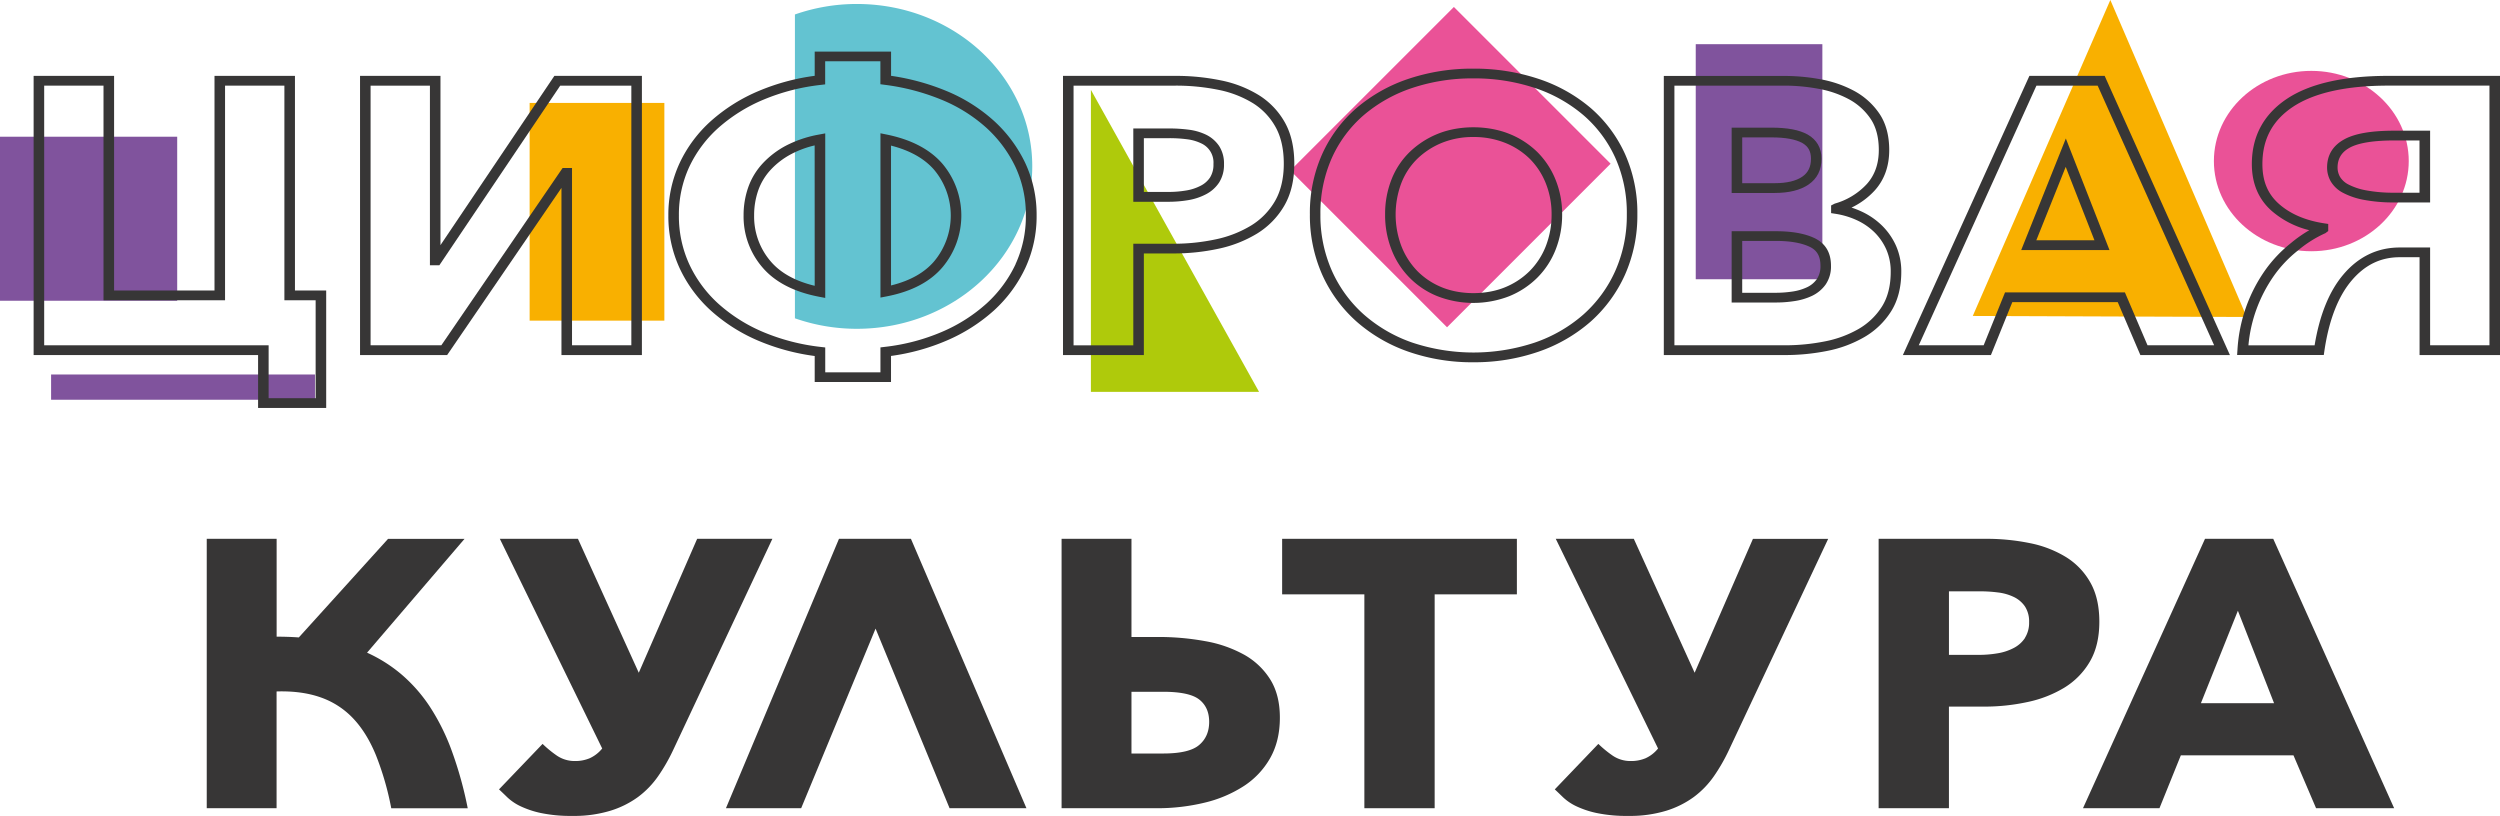
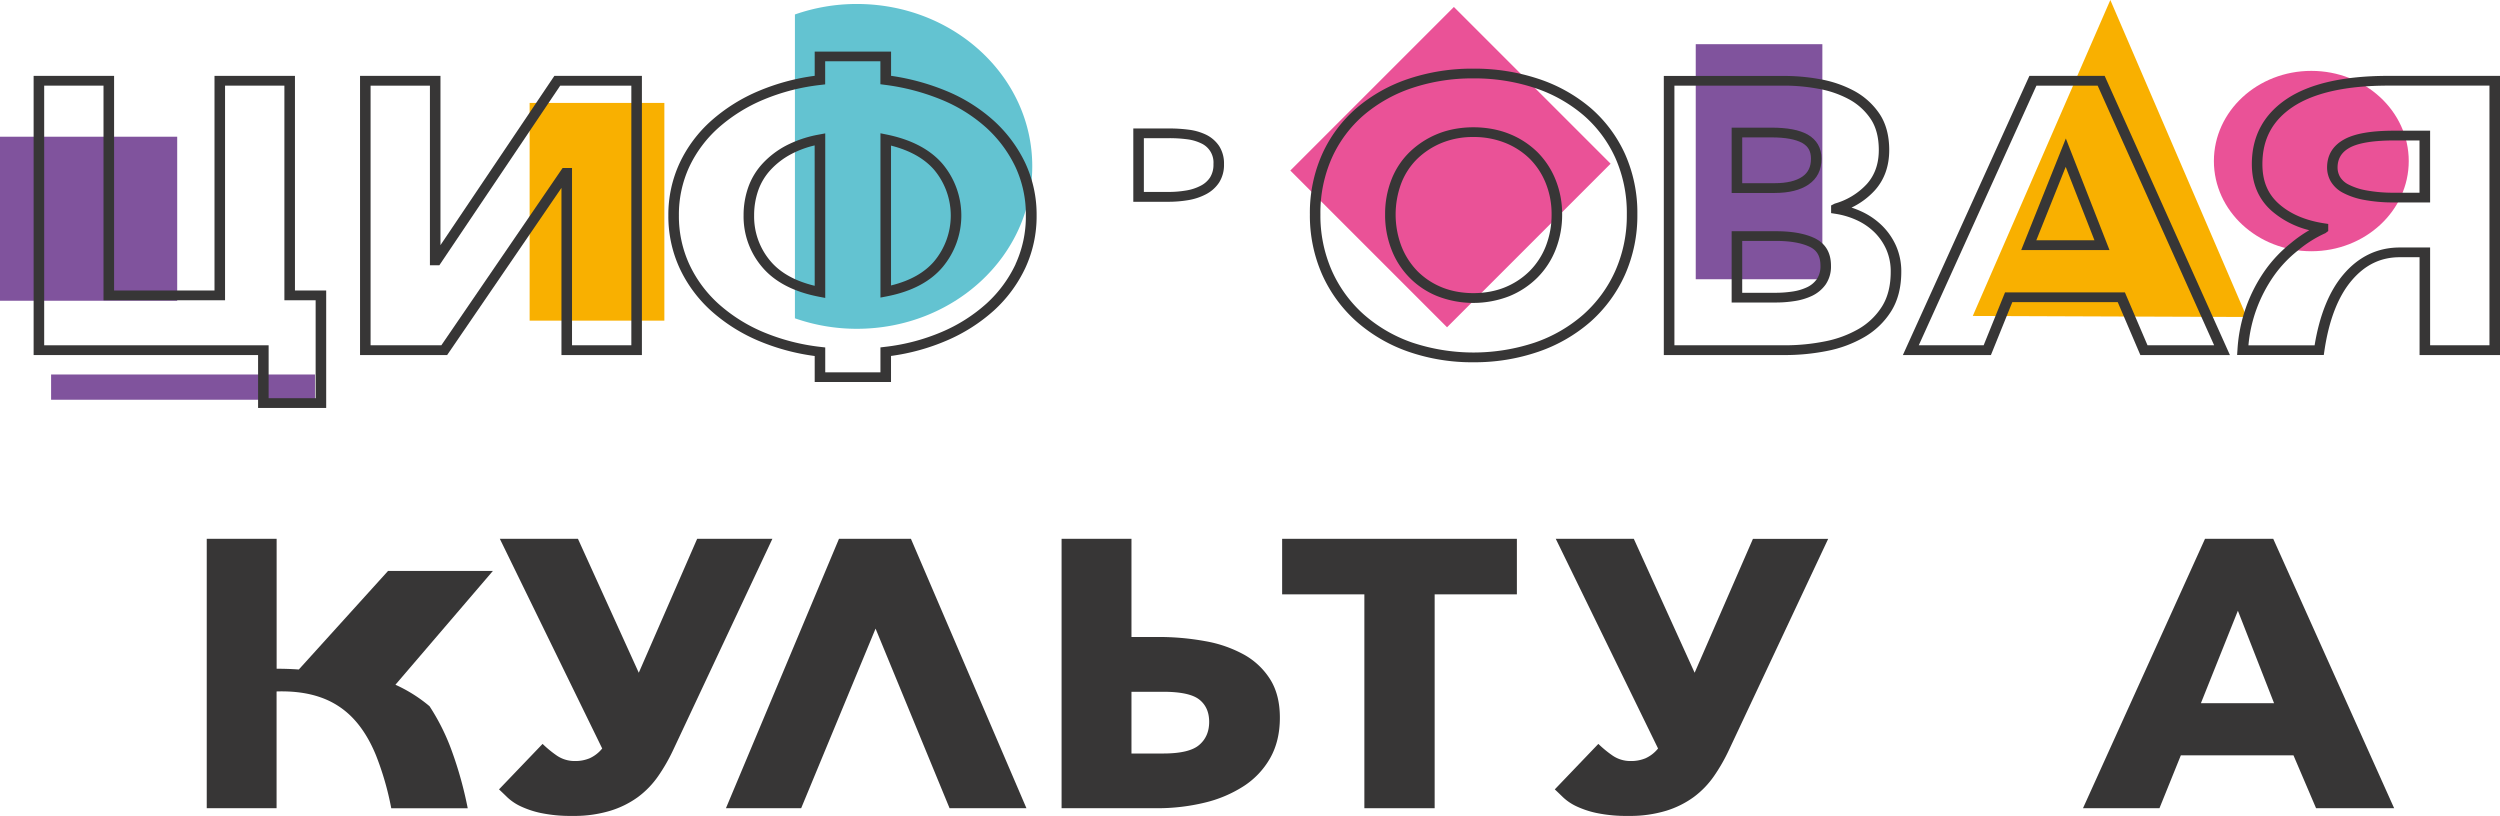
<svg xmlns="http://www.w3.org/2000/svg" viewBox="0 0 1446.24 471.95">
  <defs>
    <style>.cls-1{fill:#ea5297;}.cls-2{fill:#afca0b;}.cls-3{fill:#63c3d1;}.cls-4{fill:#f9b000;}.cls-5{fill:#80539d;}.cls-6{fill:#373636;}</style>
  </defs>
  <g id="Слой_2" data-name="Слой 2">
    <g id="Layer_1" data-name="Layer 1">
      <rect class="cls-1" x="772.17" y="32.57" width="133.83" height="128.22" transform="translate(177.4 621.64) rotate(-45)" />
      <ellipse class="cls-1" cx="1337.09" cy="93.17" rx="56.36" ry="52.17" />
-       <polygon class="cls-2" points="631.08 51.98 631.08 226.68 728.35 226.68 631.08 51.98" />
      <path class="cls-3" d="M459.86,184.14a108.37,108.37,0,0,0,35.79,6.07c56.06,0,101.51-42.06,101.51-94S551.71,2.3,495.65,2.3a108.37,108.37,0,0,0-35.79,6.07Z" />
      <polygon class="cls-4" points="1299.72 183.37 1220.82 0 1141.24 182.78 1299.72 183.37" />
      <rect class="cls-5" y="79.09" width="102.51" height="94.89" />
      <rect class="cls-5" x="29.56" y="216.64" width="152.65" height="14.61" />
      <rect class="cls-5" x="980.98" y="25.56" width="73.25" height="135.98" />
      <rect class="cls-4" x="306.39" y="59.54" width="77.94" height="125.95" />
      <path class="cls-6" d="M149.3,236h39.4V168.05H170.63V43.89H124.09V168.05H66V43.89H19.45V205.4H149.3ZM25.56,199.75V49.54H59.88V173.7h70.31V49.54h34.33V173.7H182.6v56.65H155.4v-30.6Z" />
      <path class="cls-6" d="M324.8,108.7v96.7h46.54V43.89H320.7l-65.89,97.92V43.89H208.28V205.4h50.39ZM214.38,199.75V49.54h34.33V153.45h5.46L324.09,49.54h41.14V199.75H330.91V97.17h-5.44L255.31,199.75Z" />
      <path class="cls-6" d="M513.06,77.86l-3.72-.76v95.05l3.68-.71c14.3-2.77,25.18-8.48,32.34-17a46.5,46.5,0,0,0,0-59.51C538.2,86.53,527.34,80.78,513.06,77.86ZM540.55,151h0c-5.64,6.69-14.07,11.44-25.1,14.13V84.23c11,2.8,19.47,7.57,25.11,14.2a41.24,41.24,0,0,1,0,52.55Z" />
      <path class="cls-6" d="M575,69.92a95.28,95.28,0,0,0-27.52-17.3,133.69,133.69,0,0,0-32-8.76v-14H471.3v14a125.55,125.55,0,0,0-32.23,8.7,99.59,99.59,0,0,0-27.6,17.27,76.13,76.13,0,0,0-18.28,24.45,71,71,0,0,0-6.55,30.41,71.8,71.8,0,0,0,6.54,30.5,77.21,77.21,0,0,0,18.27,24.68,98.64,98.64,0,0,0,27.62,17.39,125.8,125.8,0,0,0,32.23,8.69V221h44.15V205.91a123.17,123.17,0,0,0,32-8.81A98.9,98.9,0,0,0,575,179.6a78.25,78.25,0,0,0,18.13-24.55,71,71,0,0,0,6.55-30.4,70.31,70.31,0,0,0-6.55-30.3A78.65,78.65,0,0,0,575,69.92Zm12.53,82.88a72.51,72.51,0,0,1-16.82,22.78A92.77,92.77,0,0,1,544.87,192,117.13,117.13,0,0,1,512,200.65l-2.67.32v14.41H477.4V201l-2.67-.31a120.75,120.75,0,0,1-33.11-8.56,92.51,92.51,0,0,1-25.9-16.3,71.45,71.45,0,0,1-16.93-22.87,66.56,66.56,0,0,1-6.05-28.27,65.83,65.83,0,0,1,6-28.16,70.74,70.74,0,0,1,16.93-22.64,94.07,94.07,0,0,1,25.91-16.2,120.19,120.19,0,0,1,33.11-8.56l2.67-.32V35.46h31.94V48.73l2.62.35a128.47,128.47,0,0,1,32.95,8.69,89.33,89.33,0,0,1,25.75,16.16,73.14,73.14,0,0,1,16.83,22.69,65,65,0,0,1,6,28A65.68,65.68,0,0,1,587.48,152.8Z" />
      <path class="cls-6" d="M454.74,84.23a51,51,0,0,0-13.63,10.42,39.64,39.64,0,0,0-8.3,13.83,48.83,48.83,0,0,0-2.65,16.17,45,45,0,0,0,10.88,30c7.23,8.5,18.23,14.21,32.69,17l3.67.7V77.16l-3.67.69A67.15,67.15,0,0,0,454.74,84.23Zm16.56,81.1c-11.2-2.69-19.76-7.44-25.47-14.14a39.78,39.78,0,0,1-9.57-26.54,43.62,43.62,0,0,1,2.35-14.43,34.3,34.3,0,0,1,7.16-11.92,44.74,44.74,0,0,1,12-9.18,57,57,0,0,1,13.5-5Z" />
      <path class="cls-6" d="M697.66,77.9A32.8,32.8,0,0,0,687.5,75a86.87,86.87,0,0,0-11-.68H655.61v42.41h20.17a69.62,69.62,0,0,0,11.49-.93,34.13,34.13,0,0,0,10.36-3.41,20.25,20.25,0,0,0,7.64-6.83,19,19,0,0,0,2.81-10.59,18.55,18.55,0,0,0-2.83-10.52A19.29,19.29,0,0,0,697.66,77.9Zm2.39,24.7a14.19,14.19,0,0,1-5.45,4.84,27.67,27.67,0,0,1-8.43,2.76,61.85,61.85,0,0,1-10.39.84H661.72V79.93H676.5a79.18,79.18,0,0,1,10.16.63,26.17,26.17,0,0,1,8.14,2.33,12.16,12.16,0,0,1,7.18,12A13.86,13.86,0,0,1,700.05,102.6Z" />
-       <path class="cls-6" d="M728.27,55.06a67,67,0,0,0-22-8.56,128.94,128.94,0,0,0-26.47-2.61H614.94V205.4h46.78V146.62h17.15a122.39,122.39,0,0,0,25.92-2.71,71.43,71.43,0,0,0,22.39-8.77,46,46,0,0,0,15.73-16.08c3.87-6.62,5.84-14.82,5.84-24.35,0-9.37-1.83-17.39-5.45-23.86A43.83,43.83,0,0,0,728.27,55.06Zm9.28,61.31a40.27,40.27,0,0,1-13.75,14.07,65.44,65.44,0,0,1-20.41,8A115.73,115.73,0,0,1,678.87,141H655.61v58.78H621.05V49.54h58.78A122.88,122.88,0,0,1,705,52a61,61,0,0,1,19.89,7.73,37.84,37.84,0,0,1,13,13.72c3.17,5.65,4.78,12.81,4.78,21.26S740.93,110.58,737.55,116.37Z" />
      <path class="cls-6" d="M940.08,158.86A84.3,84.3,0,0,0,947.21,124a83.36,83.36,0,0,0-7.14-34.9A77.53,77.53,0,0,0,920.2,62.48h0A90.36,90.36,0,0,0,890,45.61a117.44,117.44,0,0,0-37.68-5.9,116.24,116.24,0,0,0-37.55,5.9,90.47,90.47,0,0,0-30,16.87A77.22,77.22,0,0,0,764.9,89.1,83.15,83.15,0,0,0,757.76,124a84.39,84.39,0,0,0,7.12,34.87A80.28,80.28,0,0,0,784.73,186a90.17,90.17,0,0,0,30,17.44,112.18,112.18,0,0,0,37.59,6.13,113.53,113.53,0,0,0,37.71-6.12A90.28,90.28,0,0,0,920.24,186,80.38,80.38,0,0,0,940.08,158.86ZM887.9,198.17a112.21,112.21,0,0,1-70.95,0,84,84,0,0,1-28-16.25,74.33,74.33,0,0,1-18.44-25.24,79,79,0,0,1-6.66-32.7,78,78,0,0,1,6.66-32.69,71.39,71.39,0,0,1,18.41-24.68,84.28,84.28,0,0,1,28-15.71,109.72,109.72,0,0,1,35.44-5.55,110.94,110.94,0,0,1,35.58,5.55A84.12,84.12,0,0,1,916,66.62,71.73,71.73,0,0,1,934.45,91.3,78,78,0,0,1,941.11,124a78.9,78.9,0,0,1-6.67,32.7A74.33,74.33,0,0,1,916,181.93,83.71,83.71,0,0,1,887.9,198.17Z" />
      <path class="cls-6" d="M889.44,88.05a49.25,49.25,0,0,0-16.23-10.57c-12.62-5.13-29.1-5.13-41.6,0A50.68,50.68,0,0,0,815.43,88a45.07,45.07,0,0,0-10.52,16,54.24,54.24,0,0,0-3.63,19.9A54.83,54.83,0,0,0,805,144.45a47.18,47.18,0,0,0,26.58,26.91,57.4,57.4,0,0,0,41.49,0,49.29,49.29,0,0,0,16.21-10.67,47.47,47.47,0,0,0,10.63-16.24h0A55,55,0,0,0,903.7,124a52.94,52.94,0,0,0-3.77-19.93A47.57,47.57,0,0,0,889.44,88.05Zm4.77,54.44a42.07,42.07,0,0,1-9.37,14.36,43.42,43.42,0,0,1-14.22,9.35c-10.9,4.5-25.61,4.5-36.52,0A42.44,42.44,0,0,1,820,156.87a43.36,43.36,0,0,1-9.26-14.38,51.81,51.81,0,0,1-.11-36.47,39.88,39.88,0,0,1,9.22-14.1,44.79,44.79,0,0,1,14.24-9.27,47.66,47.66,0,0,1,18.26-3.39,48.79,48.79,0,0,1,18.39,3.39A43.1,43.1,0,0,1,885,91.9a42.09,42.09,0,0,1,9.24,14.15A47.64,47.64,0,0,1,897.59,124,49.74,49.74,0,0,1,894.21,142.49Z" />
      <path class="cls-6" d="M1046.2,106.78c5-3.41,7.55-8.43,7.55-14.94,0-6.22-2.77-11-8-14-4.9-2.72-11.75-4-21-4h-23v37.79h24.93C1034.91,111.62,1041.48,110,1046.2,106.78Zm-38.34-27.3h16.92c8,0,13.94,1.09,17.8,3.23,3.46,1.92,5.06,4.82,5.06,9.13,0,4.67-1.65,8.07-5.06,10.39-3.64,2.49-9,3.74-15.9,3.74h-18.82Z" />
      <path class="cls-6" d="M1094,180.11c3.91-6.2,5.89-13.9,5.89-22.88a36.66,36.66,0,0,0-3-14.94,38.16,38.16,0,0,0-8-11.64,42,42,0,0,0-11.79-8.19,52.52,52.52,0,0,0-6-2.37,43.63,43.63,0,0,0,13.5-10c5.51-6.14,8.31-14,8.31-23.26,0-8.43-1.92-15.53-5.7-21.1a41.37,41.37,0,0,0-14.59-13.15,65.8,65.8,0,0,0-19.51-6.72,114.76,114.76,0,0,0-20.56-1.93H962.51V205.4h70.12a123.91,123.91,0,0,0,24.3-2.38,69.25,69.25,0,0,0,21.55-8A44.78,44.78,0,0,0,1094,180.11Zm-18.78,10.17a63.18,63.18,0,0,1-19.58,7.22,117.58,117.58,0,0,1-23,2.25h-64V49.54h64A108.24,108.24,0,0,1,1052,51.37a58.77,58.77,0,0,1,17.6,6.05,35.25,35.25,0,0,1,12.51,11.28c3.16,4.65,4.77,10.74,4.77,18.09,0,7.94-2.33,14.55-6.91,19.65a40,40,0,0,1-18.57,11.34l-2.11,1.08v4.43l2.55.4a46.38,46.38,0,0,1,12.55,3.8,36.15,36.15,0,0,1,10.09,7,32.35,32.35,0,0,1,6.78,9.94,31.37,31.37,0,0,1,2.51,12.8c0,8-1.7,14.71-5,20A39.06,39.06,0,0,1,1075.22,190.28Z" />
      <path class="cls-6" d="M1049.71,137.76c-5.64-2.69-13.15-4-22.32-4h-25.64V175h25.88a69.21,69.21,0,0,0,10.35-.81,36.25,36.25,0,0,0,10.19-3,20.49,20.49,0,0,0,7.92-6.55h0a18.35,18.35,0,0,0,3.13-10.93C1059.22,146.14,1056,140.78,1049.71,137.76Zm1.3,23.73a14.32,14.32,0,0,1-5.63,4.67,29.64,29.64,0,0,1-8.37,2.48,64.53,64.53,0,0,1-9.38.73h-19.77v-30h19.53c8.19,0,14.76,1.15,19.53,3.42,4.23,2,6.2,5.5,6.2,10.92A13.07,13.07,0,0,1,1051,161.49Z" />
      <path class="cls-6" d="M1164.11,174.8h61l13.08,30.6H1290L1217.54,43.89H1174L1100.8,205.4h50.94ZM1110,199.75l68.07-150.21h35.41l67.39,150.21h-38.54l-13.08-30.6h-69.35l-12.37,30.6Z" />
      <path class="cls-6" d="M1195.08,80.11l-25.82,64.54h51.07ZM1195,96.54,1211.63,139H1178Z" />
      <path class="cls-6" d="M1381.59,43.89c-25.58,0-45.26,4.44-58.49,13.19-13.55,9-20.42,21.69-20.42,37.85,0,11.17,3.84,20.27,11.4,27a52,52,0,0,0,21.84,11.24,75.73,75.73,0,0,0-10.64,7.46,76.72,76.72,0,0,0-14.72,15.45,88.68,88.68,0,0,0-16.2,46.3l-.2,3h50.14l.36-2.45c2.62-17.75,7.93-31.44,15.79-40.68,7.7-9.05,16.8-13.45,27.8-13.45h11.46V205.4h46.53V43.89Zm58.55,155.86h-34.33V143.17h-17.56c-12.82,0-23.79,5.25-32.59,15.61-8.17,9.59-13.78,23.37-16.67,41h-38.28a81.84,81.84,0,0,1,4.81-21.32,84,84,0,0,1,10.12-19.19,70.56,70.56,0,0,1,13.6-14.28,67.63,67.63,0,0,1,16-10.11l1.63-1.23v-4.1l-2.55-.39c-10.74-1.66-19.48-5.44-26-11.24s-9.53-13.24-9.53-23c0-14.43,5.84-25.31,17.86-33.25,12.18-8,30.66-12.14,54.94-12.14h58.55Z" />
      <path class="cls-6" d="M1346.21,96.91a16.18,16.18,0,0,0,2.11,8,17.6,17.6,0,0,0,7.09,6.63,42.44,42.44,0,0,0,12.09,4.08,93.27,93.27,0,0,0,18.14,1.5h20.17V75.6h-20.65c-13.37,0-22.86,1.64-29,5C1349.55,84.22,1346.21,89.71,1346.21,96.91Zm13-11.44c5.12-2.8,13.84-4.22,25.91-4.22h14.55v30.23h-14.07a86.34,86.34,0,0,1-16.83-1.37,36.58,36.58,0,0,1-10.26-3.41,12,12,0,0,1-4.81-4.37,10.91,10.91,0,0,1-1.43-5.42C1352.31,91.77,1354.58,88,1359.25,85.47Z" />
-       <path class="cls-6" d="M248.49,408.55A88.76,88.76,0,0,0,232.08,390a84.83,84.83,0,0,0-19.74-12.43l56.37-65.82H224.47l-51.6,57c-2.06-.14-4.17-.26-6.3-.33s-4.32-.11-6.54-.11V311.7H119.6V467.55H160V400q14.5-.44,25.44,3.41a47.14,47.14,0,0,1,18.79,12.11q7.85,8.25,13.2,21.24a167.84,167.84,0,0,1,8.91,30.82h44.24a222.21,222.21,0,0,0-9.28-33.35A124.55,124.55,0,0,0,248.49,408.55Z" />
+       <path class="cls-6" d="M248.49,408.55a84.83,84.83,0,0,0-19.74-12.43l56.37-65.82H224.47l-51.6,57c-2.06-.14-4.17-.26-6.3-.33s-4.32-.11-6.54-.11V311.7H119.6V467.55H160V400q14.5-.44,25.44,3.41a47.14,47.14,0,0,1,18.79,12.11q7.85,8.25,13.2,21.24a167.84,167.84,0,0,1,8.91,30.82h44.24a222.21,222.21,0,0,0-9.28-33.35A124.55,124.55,0,0,0,248.49,408.55Z" />
      <path class="cls-6" d="M403.3,311.7l-33.77,77.48L334.34,311.7H289.15L348.37,433a20,20,0,0,1-7.14,5.6,21.32,21.32,0,0,1-8.56,1.65,18.24,18.24,0,0,1-10.94-3.42,64.07,64.07,0,0,1-7.85-6.49l-25.2,26.31c1.42,1.33,3.05,2.88,4.87,4.66a29.51,29.51,0,0,0,7.37,5,53.58,53.58,0,0,0,11.89,4A84.58,84.58,0,0,0,331.24,472a72,72,0,0,0,21.88-3,54,54,0,0,0,16.05-8,51.77,51.77,0,0,0,11.65-12.11,104.47,104.47,0,0,0,8.69-15.19L446.82,311.7Z" />
      <polygon class="cls-6" points="485.35 311.7 419.95 467.55 463.47 467.55 506.51 363.65 549.32 467.55 593.79 467.55 526.97 311.7 485.35 311.7" />
      <path class="cls-6" d="M719.71,378.73a72.18,72.18,0,0,0-22.47-7.82,149.93,149.93,0,0,0-27.47-2.42H654.55V311.7H614.12V467.55h54.94a115.48,115.48,0,0,0,27.7-3.19,72.67,72.67,0,0,0,22.71-9.58,46.63,46.63,0,0,0,15.35-16.29q5.58-9.9,5.58-23.33,0-13.2-5.58-22.12A41.89,41.89,0,0,0,719.71,378.73ZM693.79,430.9q-5.7,5-20.93,5H654.55V400.19h18.31q15.23,0,20.93,4.51t5.71,12.88Q699.5,426,693.79,430.9Z" />
      <polygon class="cls-6" points="741.71 343.83 789.28 343.83 789.28 467.55 829.94 467.55 829.94 343.83 877.51 343.83 877.51 311.7 741.71 311.7 741.71 343.83" />
      <path class="cls-6" d="M980.34,389.18,945.15,311.7H900L959.18,433a19.84,19.84,0,0,1-7.13,5.6,21.39,21.39,0,0,1-8.56,1.65,18.27,18.27,0,0,1-11-3.42,64.07,64.07,0,0,1-7.85-6.49l-25.2,26.31q2.14,2,4.87,4.66a29.7,29.7,0,0,0,7.37,5,53.58,53.58,0,0,0,11.89,4A84.58,84.58,0,0,0,942.05,472a72.08,72.08,0,0,0,21.89-3,54.13,54.13,0,0,0,16-8,51.77,51.77,0,0,0,11.65-12.11,104.42,104.42,0,0,0,8.68-15.19l57.31-121.95h-43.52Z" />
-       <path class="cls-6" d="M1214.46,359.69q0-13.43-5.12-22.57a40.65,40.65,0,0,0-14-14.75,63.61,63.61,0,0,0-20.92-8.14,124.88,124.88,0,0,0-25.8-2.53h-61.84V467.55h40.67V408.77h20.21a117.55,117.55,0,0,0,25.21-2.64,68.12,68.12,0,0,0,21.41-8.36A43,43,0,0,0,1209,382.69Q1214.45,373.35,1214.46,359.69Zm-43,9.35a17.31,17.31,0,0,1-6.54,5.83,30.74,30.74,0,0,1-9.4,3.08,64.45,64.45,0,0,1-10.94.89h-17.12V342.08h17.84a80.89,80.89,0,0,1,10.58.66,29.08,29.08,0,0,1,9.15,2.63,16.25,16.25,0,0,1,6.43,5.51,15.87,15.87,0,0,1,2.37,9A16.37,16.37,0,0,1,1171.42,369Z" />
      <path class="cls-6" d="M1275.59,311.7,1205,467.55h44.24l12.37-30.6h65.15l13.08,30.6H1385L1315.06,311.7Zm-2.38,95.1,21.4-53.5,20.93,53.5Z" />
    </g>
  </g>
</svg>